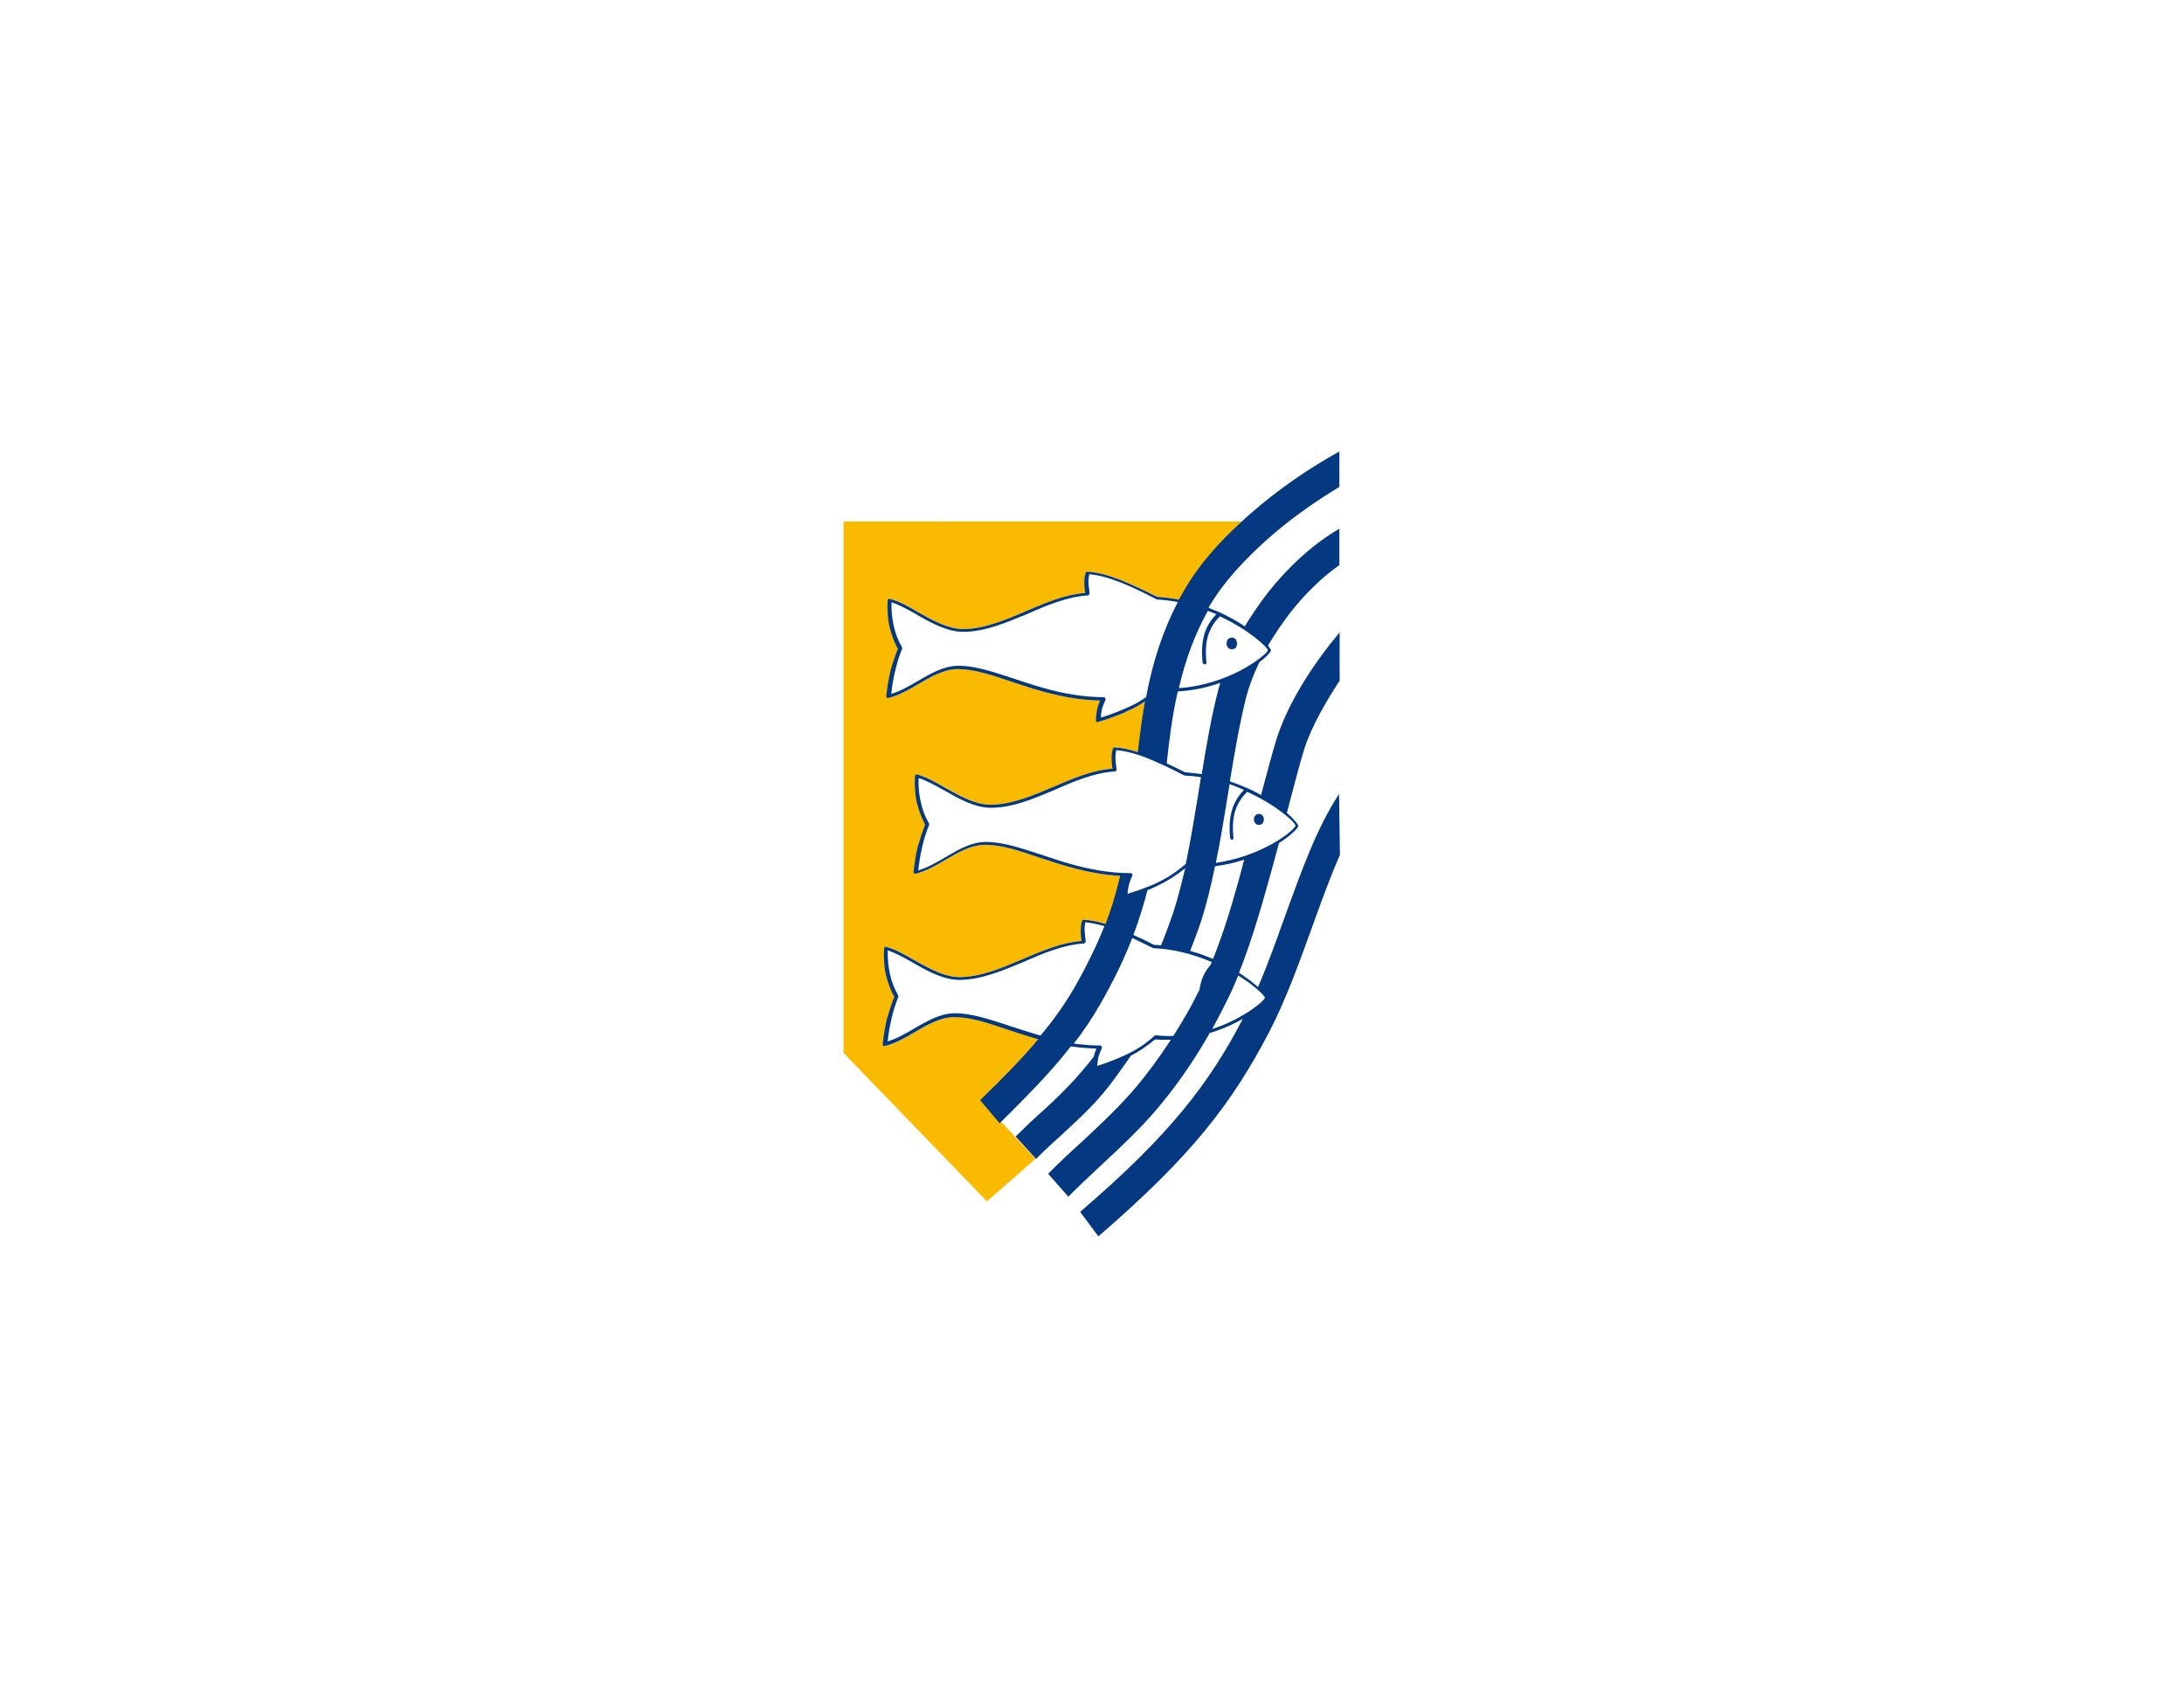
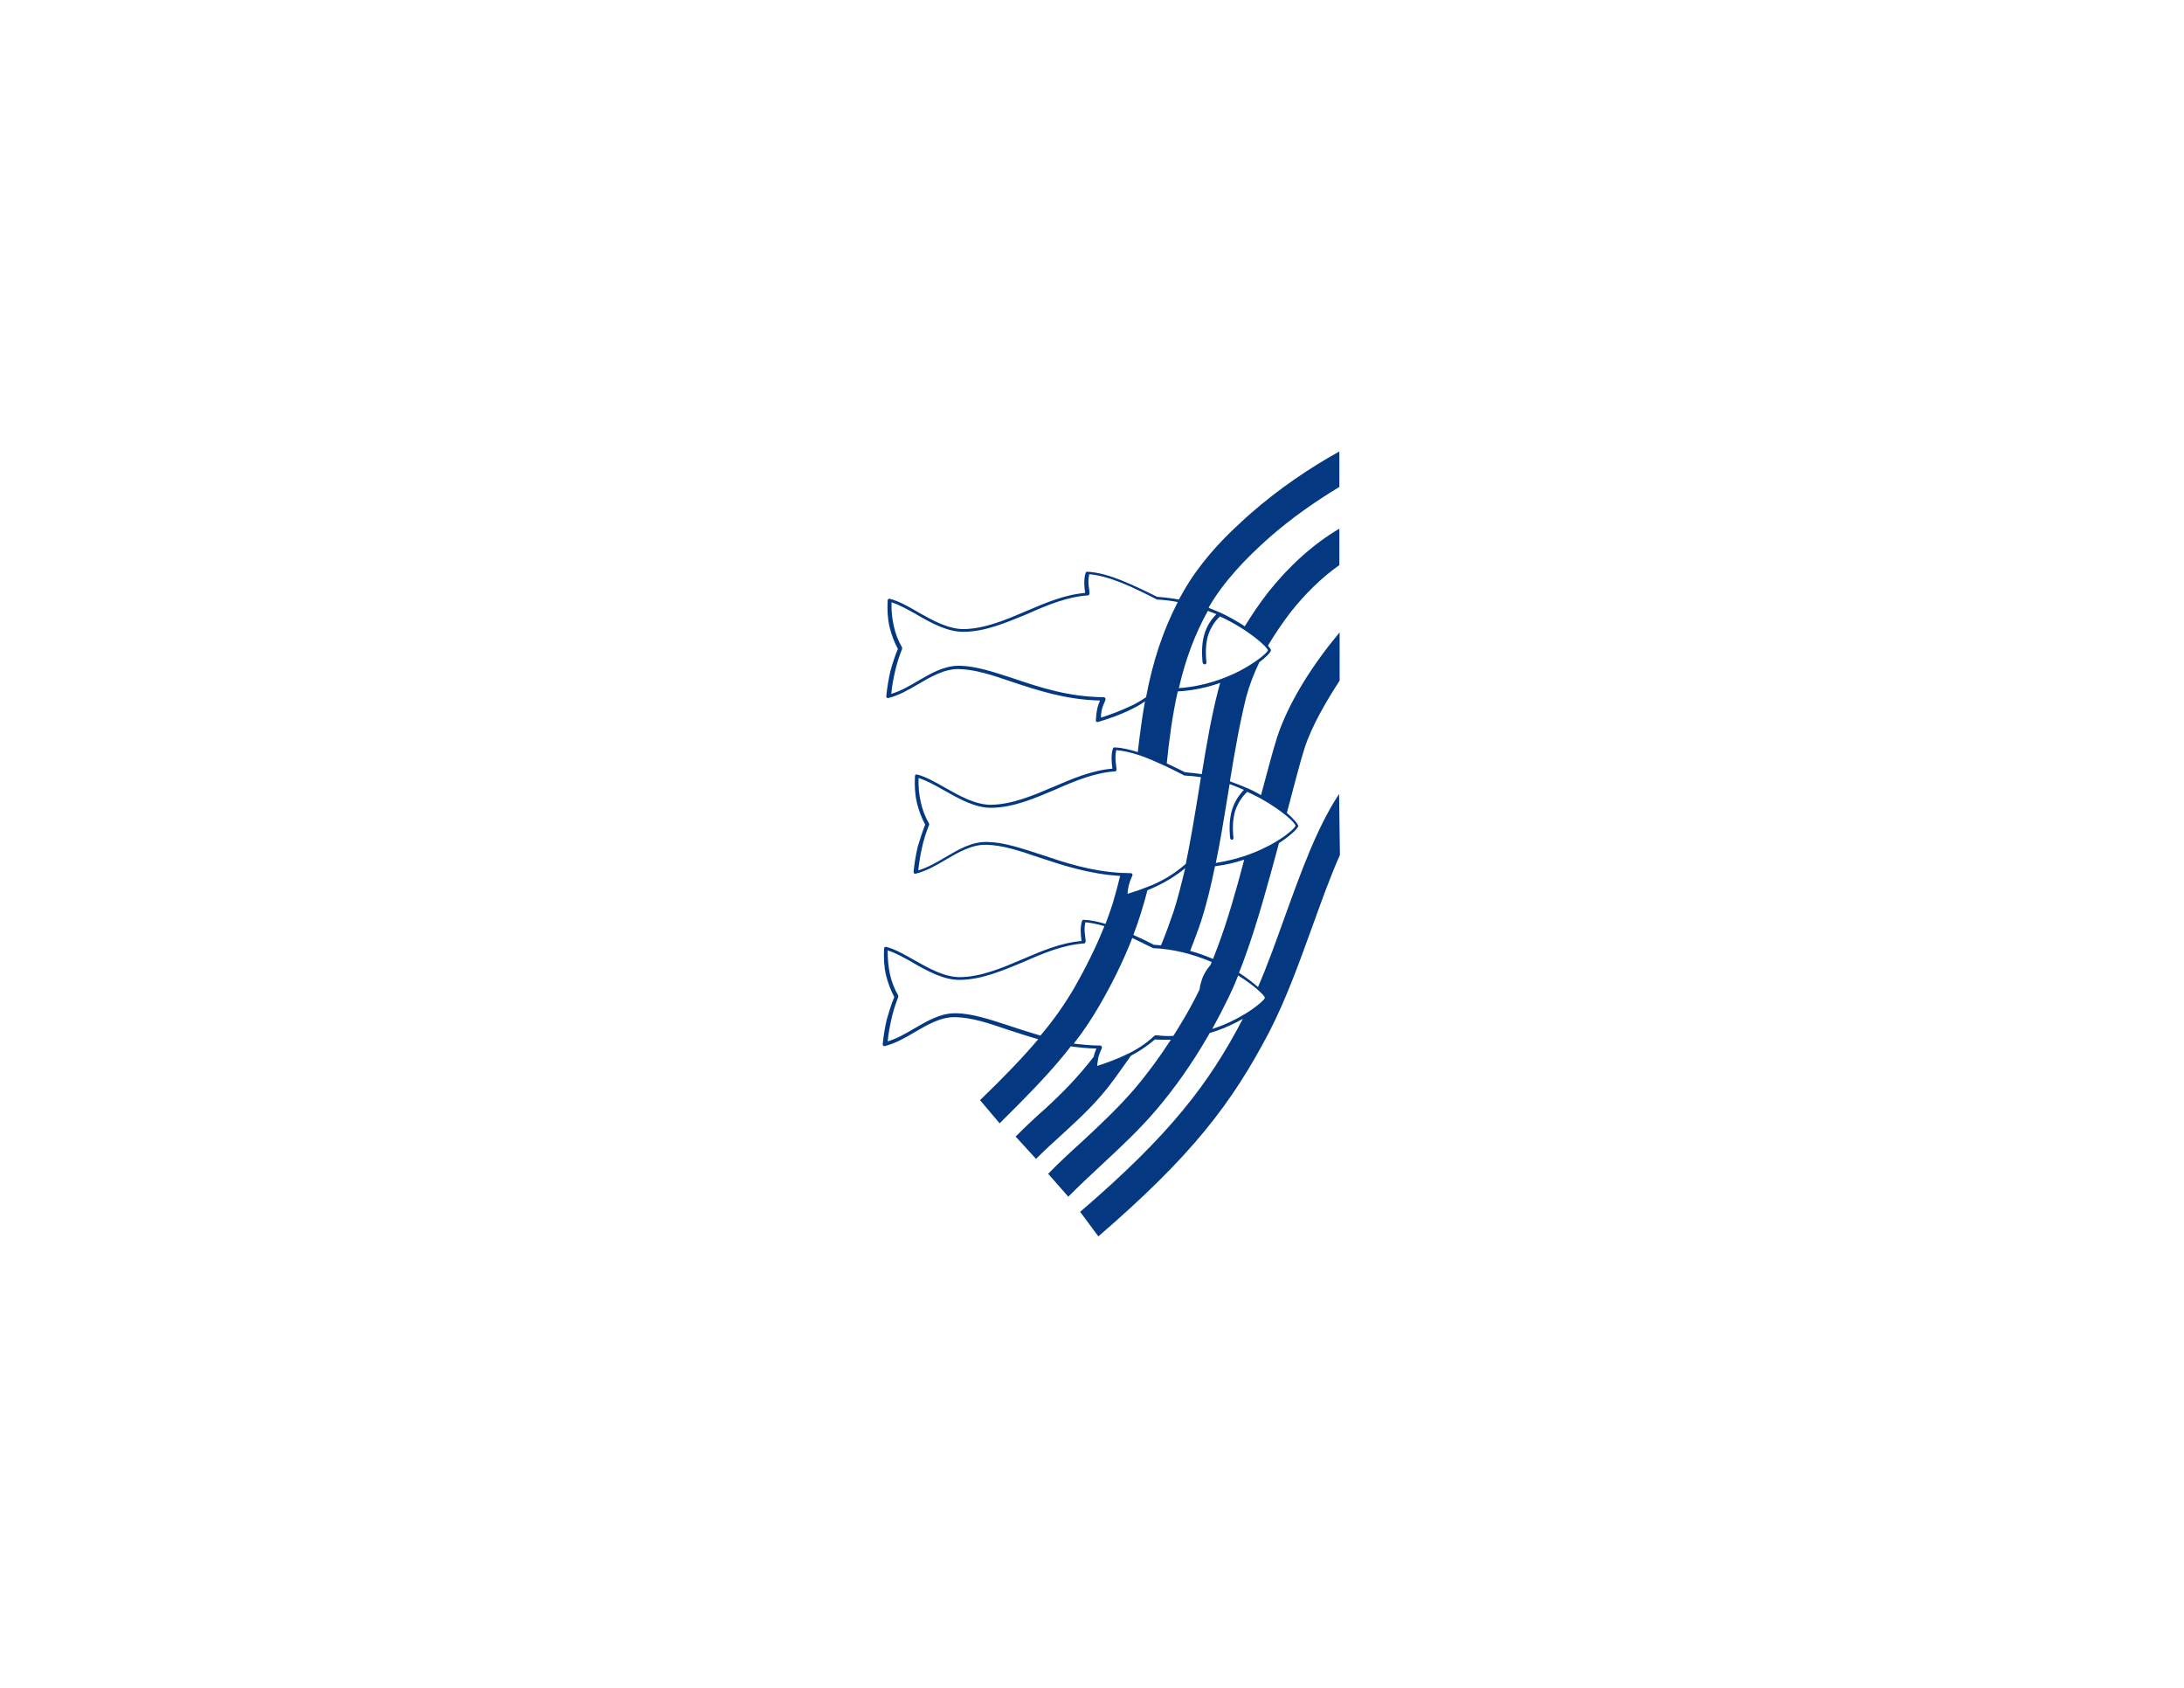
<svg xmlns="http://www.w3.org/2000/svg" version="1.1" id="Layer_1" x="0px" y="0px" viewBox="0 0 792 612" style="enable-background:new 0 0 792 612;" xml:space="preserve">
  <style type="text/css">
	.st0{fill:none;}
	.st1{fill:#FABA00;}
	.st2{fill:#043881;}
</style>
  <g>
    <path class="st0" d="M435.6,334.2c-1.2,3.7-2.5,7.2-3.9,10.6c2.9,0.8,5.7,1.8,8.3,2.9c0.6-1.6,1.2-3.1,1.8-4.7   c3.3-9.1,6.6-20.2,9.6-31.3c-3.2,1.1-6.8,1.9-10.6,2.4C439.3,321,437.6,327.7,435.6,334.2z" />
    <path class="st0" d="M429.7,314.8c-3.3,2.7-6.6,4.8-10.1,6.4c-1.2,0.6-2.4,1.1-3.6,1.6c-0.7,2.8-1.5,5.6-2.4,8.4   c-0.8,2.6-1.7,5.2-2.7,7.8c2.5,1.1,5,2.4,7.5,3.6c0.8,0,1.7,0.1,2.5,0.2c1.7-4,3.2-8,4.6-12.3C427.2,325.5,428.5,320.2,429.7,314.8   z" />
-     <path class="st0" d="M429.6,280.1c2.1,0.1,4.1,0.3,6.1,0.7c1.7-10.5,3.6-21,6.1-31c0.2-0.7,0.4-1.4,0.6-2.1   c-4.5,1.6-9.7,2.8-15.4,3.1c-1.9,8.8-3,17.5-4,26.2C425.2,277.9,427.4,279,429.6,280.1z" />
-     <path class="st1" d="M355.5,398.9c9-8.8,15.7-15.8,21.1-22.1c-3.8-1.1-7.4-2.3-10.9-3.4c-7-2.4-13.3-4.5-19.2-4.6   c-5.2-0.1-10,2.7-14.8,5.5c-3.5,2.1-7.1,4.1-10.8,5c-0.3,0.1-0.6-0.1-0.7-0.5c0-0.1,0-0.1,0-0.2c0.3-3.1,0.8-6.1,1.5-9.1   c0.8-2.6,1.6-5.4,2.7-8c-1.3-2.4-2.3-5.1-3-7.9c-0.7-3-0.9-6.2-0.7-9.7c0-0.4,0.3-0.6,0.6-0.6h0.1c3.2,0.8,6.7,2.8,10.2,4.8   c5.3,3,11,6.2,16.6,6.2c7.7-0.1,15.2-3.3,22.7-6.5c7-3,14-6,21.4-6.6c-0.2-1.4-0.3-2.6-0.3-3.7c0-1.3,0.1-2.4,0.5-3.6   c0.1-0.3,0.3-0.4,0.6-0.4c2.5,0.1,5.2,0.7,7.9,1.5c1-2.5,1.8-4.9,2.6-7.4c1.1-3.3,1.9-6.7,2.7-10c-11.4-0.7-21-3.9-29.4-6.7   c-7-2.4-13.3-4.5-19.2-4.6c-5.2-0.1-10,2.7-14.8,5.5c-3.5,2.1-7.1,4.1-10.8,5c-0.3,0.1-0.6-0.1-0.7-0.5c0-0.1,0-0.1,0-0.2   c0.3-3.1,0.8-6.1,1.5-9.1c0.8-2.5,1.6-5.3,2.7-8c-1.3-2.4-2.3-5.1-3-7.9c-0.7-3-0.9-6.2-0.7-9.7c0-0.4,0.3-0.6,0.6-0.6h0.1   c3.2,0.8,6.7,2.8,10.2,4.8c5.3,3,11,6.2,16.6,6.2c7.7-0.1,15.2-3.3,22.7-6.5c7-3,14-6,21.4-6.6c-0.2-1.4-0.3-2.6-0.3-3.7   c0-1.3,0.1-2.4,0.5-3.6c0.1-0.3,0.3-0.4,0.6-0.4c2.7,0.1,5.5,0.8,8.4,1.7c0.7-6.1,1.5-12.2,2.6-18.4c-1.8,1.2-3.7,2.3-5.6,3.2   c-3.7,1.8-7.5,3.1-11.5,4.3c-0.3,0.1-0.7-0.1-0.7-0.5c0-0.1,0-0.1,0-0.2c0.1-1.4,0.2-2.7,0.5-4.1c0.2-1,0.6-2,1-3   c-12.6-0.3-22.9-3.8-32-6.8c-7-2.4-13.3-4.5-19.2-4.6c-5.2-0.1-10,2.7-14.8,5.5c-3.5,2.1-7.1,4.1-10.8,5c-0.3,0.1-0.6-0.1-0.7-0.5   c0-0.1,0-0.1,0-0.2c0.3-3.1,0.8-6.1,1.5-9.1c0.7-2.6,1.6-5.4,2.7-8c-1.3-2.4-2.3-5.1-3-7.9c-0.7-3-0.9-6.2-0.7-9.7   c0-0.4,0.3-0.6,0.6-0.6h0.1c3.2,0.8,6.7,2.7,10.2,4.8c5.3,3,11,6.2,16.6,6.2c7.7-0.1,15.2-3.3,22.7-6.5c7-3,14-6,21.4-6.6   c-0.2-1.4-0.3-2.6-0.3-3.7c0-1.3,0.1-2.4,0.5-3.6c0.1-0.3,0.3-0.4,0.6-0.4c3.9,0.2,8,1.4,12.3,3.1c4.2,1.7,8.6,3.8,13,6   c2.8,0.2,5.4,0.5,7.9,1c0.6-1.1,1.1-2.1,1.8-3.2c5.3-9.2,12.6-17.5,21-25.1H305.9v192.7l52,53.8l17.6-15.4l-12.4-13.4   c-0.2,0.2-0.3,0.3-0.5,0.5L355.5,398.9z" />
    <g>
-       <path class="st2" d="M446.7,235.4c0.5,0,1-0.2,1.4-0.5c0.3-0.4,0.5-1,0.5-1.5c0-0.6-0.2-1.1-0.5-1.6c-0.3-0.4-0.8-0.6-1.4-0.6    s-1.1,0.2-1.4,0.6c-0.3,0.4-0.5,1-0.5,1.5c0,0.6,0.2,1.1,0.5,1.5C445.6,235.2,446.1,235.4,446.7,235.4z" />
      <path class="st2" d="M485.6,287.9c-8,12.1-13.7,28-19.6,44.3c-3.1,8.6-6.2,17.4-9.8,25.7c-1.7-1.5-4-3.3-6.9-5.2    c0.7-1.8,1.5-3.7,2.1-5.5c4.4-12,8.6-27.3,12.4-41.5c3.9-2.5,6.4-4.9,6.9-5.9c0-0.1,0.1-0.2,0.1-0.3c0-0.5-1.4-2.4-4.1-4.7    c0-0.1,0-0.1,0-0.2c2.6-9.8,4.8-18.4,6.4-23.4c2.7-8.2,8-17.2,12.7-24.4v-17.5c-8.9,10.6-18.3,24.6-22.7,38.1    c-1.6,5-3.5,12.4-5.8,20.9c-1.5-0.8-3-1.7-4.7-2.4c-2.1-0.9-4.3-1.8-6.6-2.6c1.7-10.4,3.5-20.8,5.9-30.5c1.1-4.1,2.7-8.4,4.8-12.7    c2.3-1.7,3.7-3.2,4.1-4c0-0.1,0.1-0.2,0.1-0.3c0-0.3-0.4-0.9-1.1-1.7c2.5-4.2,5.3-8.3,8.2-12.1c5.3-6.7,11.3-12.6,17.7-17.1v-13.2    c-9.3,5.4-18.3,13.6-25.7,22.9c-3.1,4-6,8.2-8.6,12.5c-2.5-1.7-5.4-3.3-8.7-4.9c-1.4-0.6-2.9-1.2-4.4-1.8c0.1-0.1,0.1-0.2,0.1-0.3    c5.3-9.1,13-17.3,21.8-25.1c7.8-6.9,17.1-13.4,25.6-18.5h-0.1v-12.8c-10.7,5.9-22.2,13.7-32.3,22.6c-1.1,0.9-2.1,1.9-3.1,2.8    c-8.4,7.6-15.7,15.9-21,25.1c-0.6,1.1-1.2,2.1-1.8,3.2c-2.5-0.5-5.2-0.8-7.9-1c-4.4-2.2-8.8-4.3-13-6c-4.3-1.7-8.4-2.9-12.3-3.1    c-0.3,0-0.5,0.1-0.6,0.4c-0.4,1.2-0.5,2.3-0.5,3.6c0,1.1,0.1,2.3,0.3,3.7c-7.4,0.6-14.4,3.6-21.4,6.6c-7.5,3.2-15,6.4-22.7,6.5    c-5.6,0-11.3-3.2-16.6-6.2c-3.5-2.1-7-4-10.2-4.8h-0.1c-0.3,0-0.6,0.2-0.6,0.6c-0.2,3.5,0,6.7,0.7,9.7c0.7,2.8,1.7,5.5,3,7.9    c-1.1,2.6-2,5.4-2.7,8c-0.7,3-1.2,6-1.5,9.1c0,0.1,0,0.1,0,0.2c0.1,0.4,0.4,0.6,0.7,0.5c3.7-0.9,7.3-2.9,10.8-5    c4.8-2.8,9.6-5.6,14.8-5.5c5.9,0.1,12.2,2.2,19.2,4.6c9.1,3,19.4,6.5,32,6.8c-0.4,1-0.8,2-1,3c-0.3,1.4-0.4,2.7-0.5,4.1    c0,0.1,0,0.1,0,0.2c0,0.4,0.4,0.6,0.7,0.5c4-1.2,7.8-2.5,11.5-4.3c1.9-0.9,3.8-1.9,5.6-3.2c-1.1,6.2-1.9,12.3-2.6,18.4    c-2.9-0.9-5.7-1.6-8.4-1.7c-0.3,0-0.5,0.1-0.6,0.4c-0.4,1.2-0.5,2.3-0.5,3.6c0,1.1,0.1,2.3,0.3,3.7c-7.4,0.6-14.4,3.6-21.4,6.6    c-7.5,3.2-15,6.4-22.7,6.5c-5.6,0-11.3-3.2-16.6-6.2c-3.5-2-7-4-10.2-4.8h-0.1c-0.3,0-0.6,0.2-0.6,0.6c-0.2,3.5,0,6.7,0.7,9.7    c0.7,2.8,1.7,5.5,3,7.9c-1.1,2.7-1.9,5.5-2.7,8c-0.7,3-1.2,6-1.5,9.1c0,0.1,0,0.1,0,0.2c0.1,0.4,0.4,0.6,0.7,0.5    c3.7-0.9,7.3-2.9,10.8-5c4.8-2.8,9.6-5.6,14.8-5.5c5.9,0.1,12.2,2.2,19.2,4.6c8.5,2.8,18,6,29.4,6.7c-0.8,3.3-1.7,6.7-2.7,10    c-0.8,2.5-1.7,5-2.6,7.4c-2.7-0.8-5.3-1.4-7.9-1.5c-0.3,0-0.5,0.1-0.6,0.4c-0.4,1.2-0.5,2.3-0.5,3.6c0,1.1,0.1,2.3,0.3,3.7    c-7.4,0.6-14.4,3.6-21.4,6.6c-7.5,3.2-15,6.4-22.7,6.5c-5.6,0-11.3-3.2-16.6-6.2c-3.5-2-7-4-10.2-4.8h-0.1c-0.3,0-0.6,0.2-0.6,0.6    c-0.2,3.5,0,6.7,0.7,9.7c0.7,2.8,1.7,5.5,3,7.9c-1.1,2.6-1.9,5.4-2.7,8c-0.7,3-1.2,6-1.5,9.1c0,0.1,0,0.1,0,0.2    c0.1,0.4,0.4,0.6,0.7,0.5c3.7-0.9,7.3-2.9,10.8-5c4.8-2.8,9.6-5.6,14.8-5.5c5.9,0.1,12.2,2.2,19.2,4.6c3.4,1.1,7,2.3,10.9,3.4    c-5.3,6.3-12,13.3-21.1,22.1l7.1,8.4c0.2-0.2,0.3-0.3,0.5-0.5c9-8.9,16-16.1,21.6-22.8c1.3-1.6,2.6-3.1,3.7-4.6    c3,0.4,6,0.7,9.3,0.8c-0.4,1-0.8,2-1,3c0,0,0,0,0,0c-5.8,7.4-10.7,12.5-17.9,19.1c-3.3,2.9-6.8,6.2-10.4,9.8l7.4,8.1    c3.3-3.3,6.6-6.3,9.8-9.2c6.6-6.1,12.8-11.7,18.9-20.2c2-2.8,3.9-5.4,5.7-8c3-1.6,5.9-3.5,8.7-5.9c0.9,0,1.7,0.1,2.6,0.1    c1.1,0,2.2,0,3.2,0c-4.1,6.3-8.5,12.3-13,17.6c-5.8,6.8-12.6,13.2-19.4,19.5c-4.2,3.8-8.3,7.6-12.1,11.5l7.3,8.3    c3.8-3.8,7.7-7.5,11.7-11.2c7-6.5,14-13,20.3-20.4c6.7-7.9,12.9-16.7,18.4-26.2c0.3-0.5,0.6-1,0.8-1.5c3.7-1.1,7-2.5,9.9-4    c0.8-0.4,1.5-0.8,2.2-1.2c-6.1,11.7-12.7,22.2-21.7,33.1c-9.2,11.2-21,22.9-37.3,36.9l6.6,8.9c16.8-14.5,29-26.6,38.6-38.3    c9.7-11.8,16.7-23.1,23.3-35.7c6.1-11.8,10.9-25.1,15.6-38.1c3.3-9.1,6.5-18.1,10.1-26.2L485.6,287.9z M408.2,382.5    c-3.2,1.5-6.6,2.8-10.3,4c0-0.8,0.2-1.6,0.3-2.5l0-0.2c0.3-1.3,0.8-2.5,1.3-3.6c0.1-0.2,0.1-0.4,0.1-0.5c0-0.2-0.2-0.4-0.3-0.5    c-0.1-0.1-0.3-0.1-0.4-0.1c-3.1,0-6.2-0.3-9.5-0.7c3.6-4.6,6.5-9,9.3-13.8c4.9-8.5,8.9-16.7,11.9-24.5c2.5,1.2,5.1,2.5,7.4,3.6    c0,0.1,0.2,0.1,0.3,0.1c0,0,0,0,0,0c7,0.3,13.9,2,21.1,5c0,0.1-0.1,0.2-0.1,0.3c-0.1,0.2-0.2,0.4-0.2,0.6c-1.7,2-2.9,4.1-3.5,6.3    c-0.3,0.9-0.5,1.8-0.6,2.8c-1.9,3.9-3.9,7.6-6,11.1c-1.1,1.8-2.2,3.7-3.5,5.7c-1.3,0.1-2.5,0.1-3.7,0c-0.5,0-0.9-0.1-1.3-0.1    s-0.9-0.1-1.4-0.1c-0.1,0-0.4,0.1-0.5,0.2C415.5,378.5,412.1,380.7,408.2,382.5z M325.7,361.6c0.1-0.2,0.1-0.5,0-0.7    c-1.4-2.4-2.4-5-3-7.8c-0.5-2.4-0.8-5-0.8-8.5c2.9,0.9,6,2.7,9.1,4.4l0.1,0.1c5.4,3.1,11.1,6.2,16.8,6.2c0.1,0,0.2,0,0.3,0    c7.7-0.1,15.2-3.3,22.5-6.3l0.7-0.3c7.2-3.2,14.3-6.1,21.6-6.6c0.4,0,0.7-0.3,0.7-0.8l0-0.1c0-0.4-0.1-0.7-0.1-1    c-0.1-1.2-0.3-2.2-0.3-3.2c0-0.9,0.1-1.7,0.3-2.6c2.1,0.2,4.4,0.7,6.9,1.4c-2.9,7.3-6.6,14.8-11,22.5c-3.4,5.8-7.2,11.3-12.2,17.2    c-3.8-1.1-7.4-2.3-10.8-3.4l-1.5-0.5c-6.5-2.1-12.6-4.1-18.2-4.2c-0.2,0-0.4,0-0.5,0c-5.4,0-10.2,2.9-14.9,5.6    c-3,1.8-6.2,3.6-9.5,4.6c0.3-3,0.8-5.6,1.3-7.8C323.7,367.3,324.6,364.5,325.7,361.6z M425.6,330.5c-1.5,4.3-2.9,8.3-4.6,12.3    c-0.8-0.1-1.6-0.2-2.5-0.2c-2.5-1.3-5-2.5-7.5-3.6c1-2.6,1.9-5.2,2.7-7.8c0.9-2.8,1.7-5.6,2.4-8.4c1.2-0.5,2.4-1,3.6-1.6    c3.4-1.6,6.8-3.7,10.1-6.4C428.5,320.2,427.2,325.5,425.6,330.5z M441.7,343c-0.6,1.6-1.2,3.1-1.8,4.7c-2.6-1.1-5.3-2.1-8.3-2.9    c1.3-3.4,2.7-7,3.9-10.6c2.1-6.5,3.7-13.2,5.1-20.1c3.8-0.5,7.4-1.3,10.6-2.4C448.3,322.8,445.1,333.9,441.7,343z M451.1,286.4    c-2,2.1-3.5,4.5-4.3,7.2c-0.9,3-1.1,6.3-0.7,10.3c0.1,0.4,0.4,0.6,0.7,0.6c0.3,0,0.5-0.3,0.5-0.7c-0.4-3.8-0.2-7,0.6-9.7    c0.9-2.7,2.3-5,4.4-7c1.7,0.8,3.3,1.6,4.8,2.4c4,2.2,7.2,4.5,9.4,6.3c2.2,1.8,3.3,3.2,3.3,3.6c-0.1,0.6-2,2.5-5.5,4.8    c-1.4,0.9-3,1.9-4.9,2.8c-2.3,1.2-4.9,2.3-7.8,3.3c-3.3,1.1-6.9,2-10.7,2.6c1.7-8.1,3-16.5,4.4-24.9c0.2-1.2,0.4-2.5,0.6-3.7    C447.8,285,449.5,285.7,451.1,286.4z M436.8,229.8c-0.9,3-1.1,6.2-0.7,10.4c0.1,0.4,0.4,0.7,0.8,0.7c0.4,0,0.6-0.3,0.6-0.8    c-0.4-3.8-0.2-7,0.6-9.7c0.9-2.7,2.3-5,4.3-6.9c10.8,5,17.4,11.4,17.4,12.3c-0.1,0.7-3.7,4-10.3,7.5c-4.9,2.5-12.7,5.6-22,6.2    c2.4-10.5,5.9-19.7,10.5-28c1.2,0.4,2.2,0.8,3.1,1.2C439,224.8,437.6,227.2,436.8,229.8z M399.5,257.8l0-0.2    c0.3-1.3,0.8-2.5,1.3-3.6c0.1-0.2,0.1-0.4,0.1-0.6c0-0.2-0.2-0.4-0.3-0.5c-0.1-0.1-0.3-0.1-0.4-0.1c0,0,0,0,0,0    c-12.7-0.1-23.2-3.6-32.4-6.7l-1.5-0.5c-6.5-2.1-12.6-4.1-18.2-4.2c-0.2,0-0.4,0-0.5,0c-5.4,0-10.2,2.9-14.9,5.6    c-3,1.8-6.2,3.6-9.5,4.6c0.3-3,0.8-5.6,1.3-7.8c0.6-2.7,1.4-5.5,2.6-8.4c0.1-0.2,0.1-0.5,0-0.7c-1.4-2.4-2.4-5-3-7.8    c-0.6-2.7-0.9-5.5-0.8-8.5c2.9,0.9,6,2.7,9.1,4.4l0.1,0.1c5.4,3.1,11.1,6.2,16.8,6.2c0.1,0,0.2,0,0.3,0c7.7-0.1,15.2-3.3,22.5-6.3    l0.7-0.3c7.2-3.2,14.3-6.1,21.6-6.6c0.4,0,0.7-0.3,0.7-0.8l0-0.1c0-0.4-0.1-0.7-0.1-1c-0.2-1.2-0.3-2.2-0.3-3.2    c0-0.9,0.1-1.7,0.3-2.6c3.3,0.3,7.1,1.3,11.4,3c4.3,1.7,8.7,3.9,13,6.1c0,0.1,0.2,0.1,0.3,0.1c2.4,0.1,4.8,0.4,7.4,0.9    c-5.3,10.3-9,21.2-11.5,34.5c-1.9,1.3-3.9,2.5-6,3.4c-3.2,1.5-6.6,2.8-10.3,4C399.2,259.4,399.3,258.6,399.5,257.8z M427.1,250.7    c5.7-0.3,10.9-1.5,15.4-3.1c-0.2,0.7-0.4,1.5-0.6,2.1c-2.6,10-4.4,20.5-6.1,31c-2-0.3-4-0.5-6.1-0.7c-2.2-1.1-4.4-2.2-6.6-3.2    C424,268.3,425.1,259.5,427.1,250.7z M377.6,309.9c-7.1-2.3-13.5-4.5-19.5-4.6c-5.6-0.2-10.5,2.7-15.4,5.6    c-3.2,1.9-6.4,3.7-9.7,4.7c0.3-2.7,0.7-5.4,1.3-8c0.6-2.9,1.5-5.7,2.6-8.4c0.1-0.2,0.1-0.4,0-0.6c-1.4-2.4-2.4-5-3-7.8    c-0.6-2.6-0.9-5.4-0.8-8.7c2.9,0.9,6.1,2.7,9.3,4.5c5.5,3.1,11.3,6.4,17.2,6.3c7.9-0.1,15.5-3.4,23.1-6.6c7-3.1,14.2-6.1,21.6-6.6    c0.4,0,0.6-0.3,0.6-0.7v-0.1c-0.2-1.7-0.4-3-0.4-4.2c0-1,0.1-1.8,0.3-2.7c2.5,0.2,5.2,0.8,7.9,1.7c1.2,0.4,2.4,0.8,3.6,1.3    c0.6,0.3,1.3,0.5,1.9,0.8c1.6,0.7,3.2,1.4,4.7,2.1c2.1,1,4.3,2.1,6.4,3.2c0,0.1,0.1,0.1,0.2,0.1c2.1,0.1,4.1,0.3,6,0.6    c-0.2,1.5-0.5,2.9-0.7,4.4c-1.5,9.2-3,18.4-4.8,27.1c-0.1,0-0.1,0.1-0.2,0.1c-3.3,2.9-6.8,5.1-10.4,6.8c-1,0.5-2,0.9-3.1,1.3    c-2.2,0.9-4.5,1.7-6.8,2.4c-0.2,0.1-0.4,0.1-0.6,0.2c0-1,0.2-1.9,0.4-2.9c0.3-1.2,0.7-2.4,1.3-3.6c0.2-0.3,0.1-0.7-0.2-0.9    c-0.1-0.1-0.2-0.1-0.3-0.1c-1.2,0-2.4-0.1-3.5-0.1C395.4,315.9,385.9,312.7,377.6,309.9z M448.2,369.5c-2.5,1.3-5.4,2.6-8.6,3.6    c2.1-3.8,4.1-7.7,6-11.6c0.5-1,0.9-2,1.4-3c0.7-1.6,1.4-3.2,2-4.8c2.9,1.8,5.3,3.6,6.9,5c1.8,1.6,2.8,2.7,2.8,3.1    c-0.1,0.6-2.5,2.9-6.8,5.6C450.7,368.1,449.5,368.8,448.2,369.5z" />
-       <path class="st2" d="M455.2,298.5c0.3,0.4,0.8,0.6,1.3,0.6s1-0.2,1.3-0.5c0.3-0.4,0.5-0.9,0.5-1.4c0.1-0.6-0.1-1.1-0.5-1.5    c-0.3-0.4-0.8-0.6-1.3-0.6c-0.3,0-0.6,0.1-0.9,0.3c-0.1,0.1-0.3,0.2-0.4,0.3c-0.3,0.4-0.5,0.9-0.5,1.4c0,0.4,0.1,0.7,0.2,0.9    C455,298.2,455.1,298.4,455.2,298.5z" />
    </g>
  </g>
</svg>